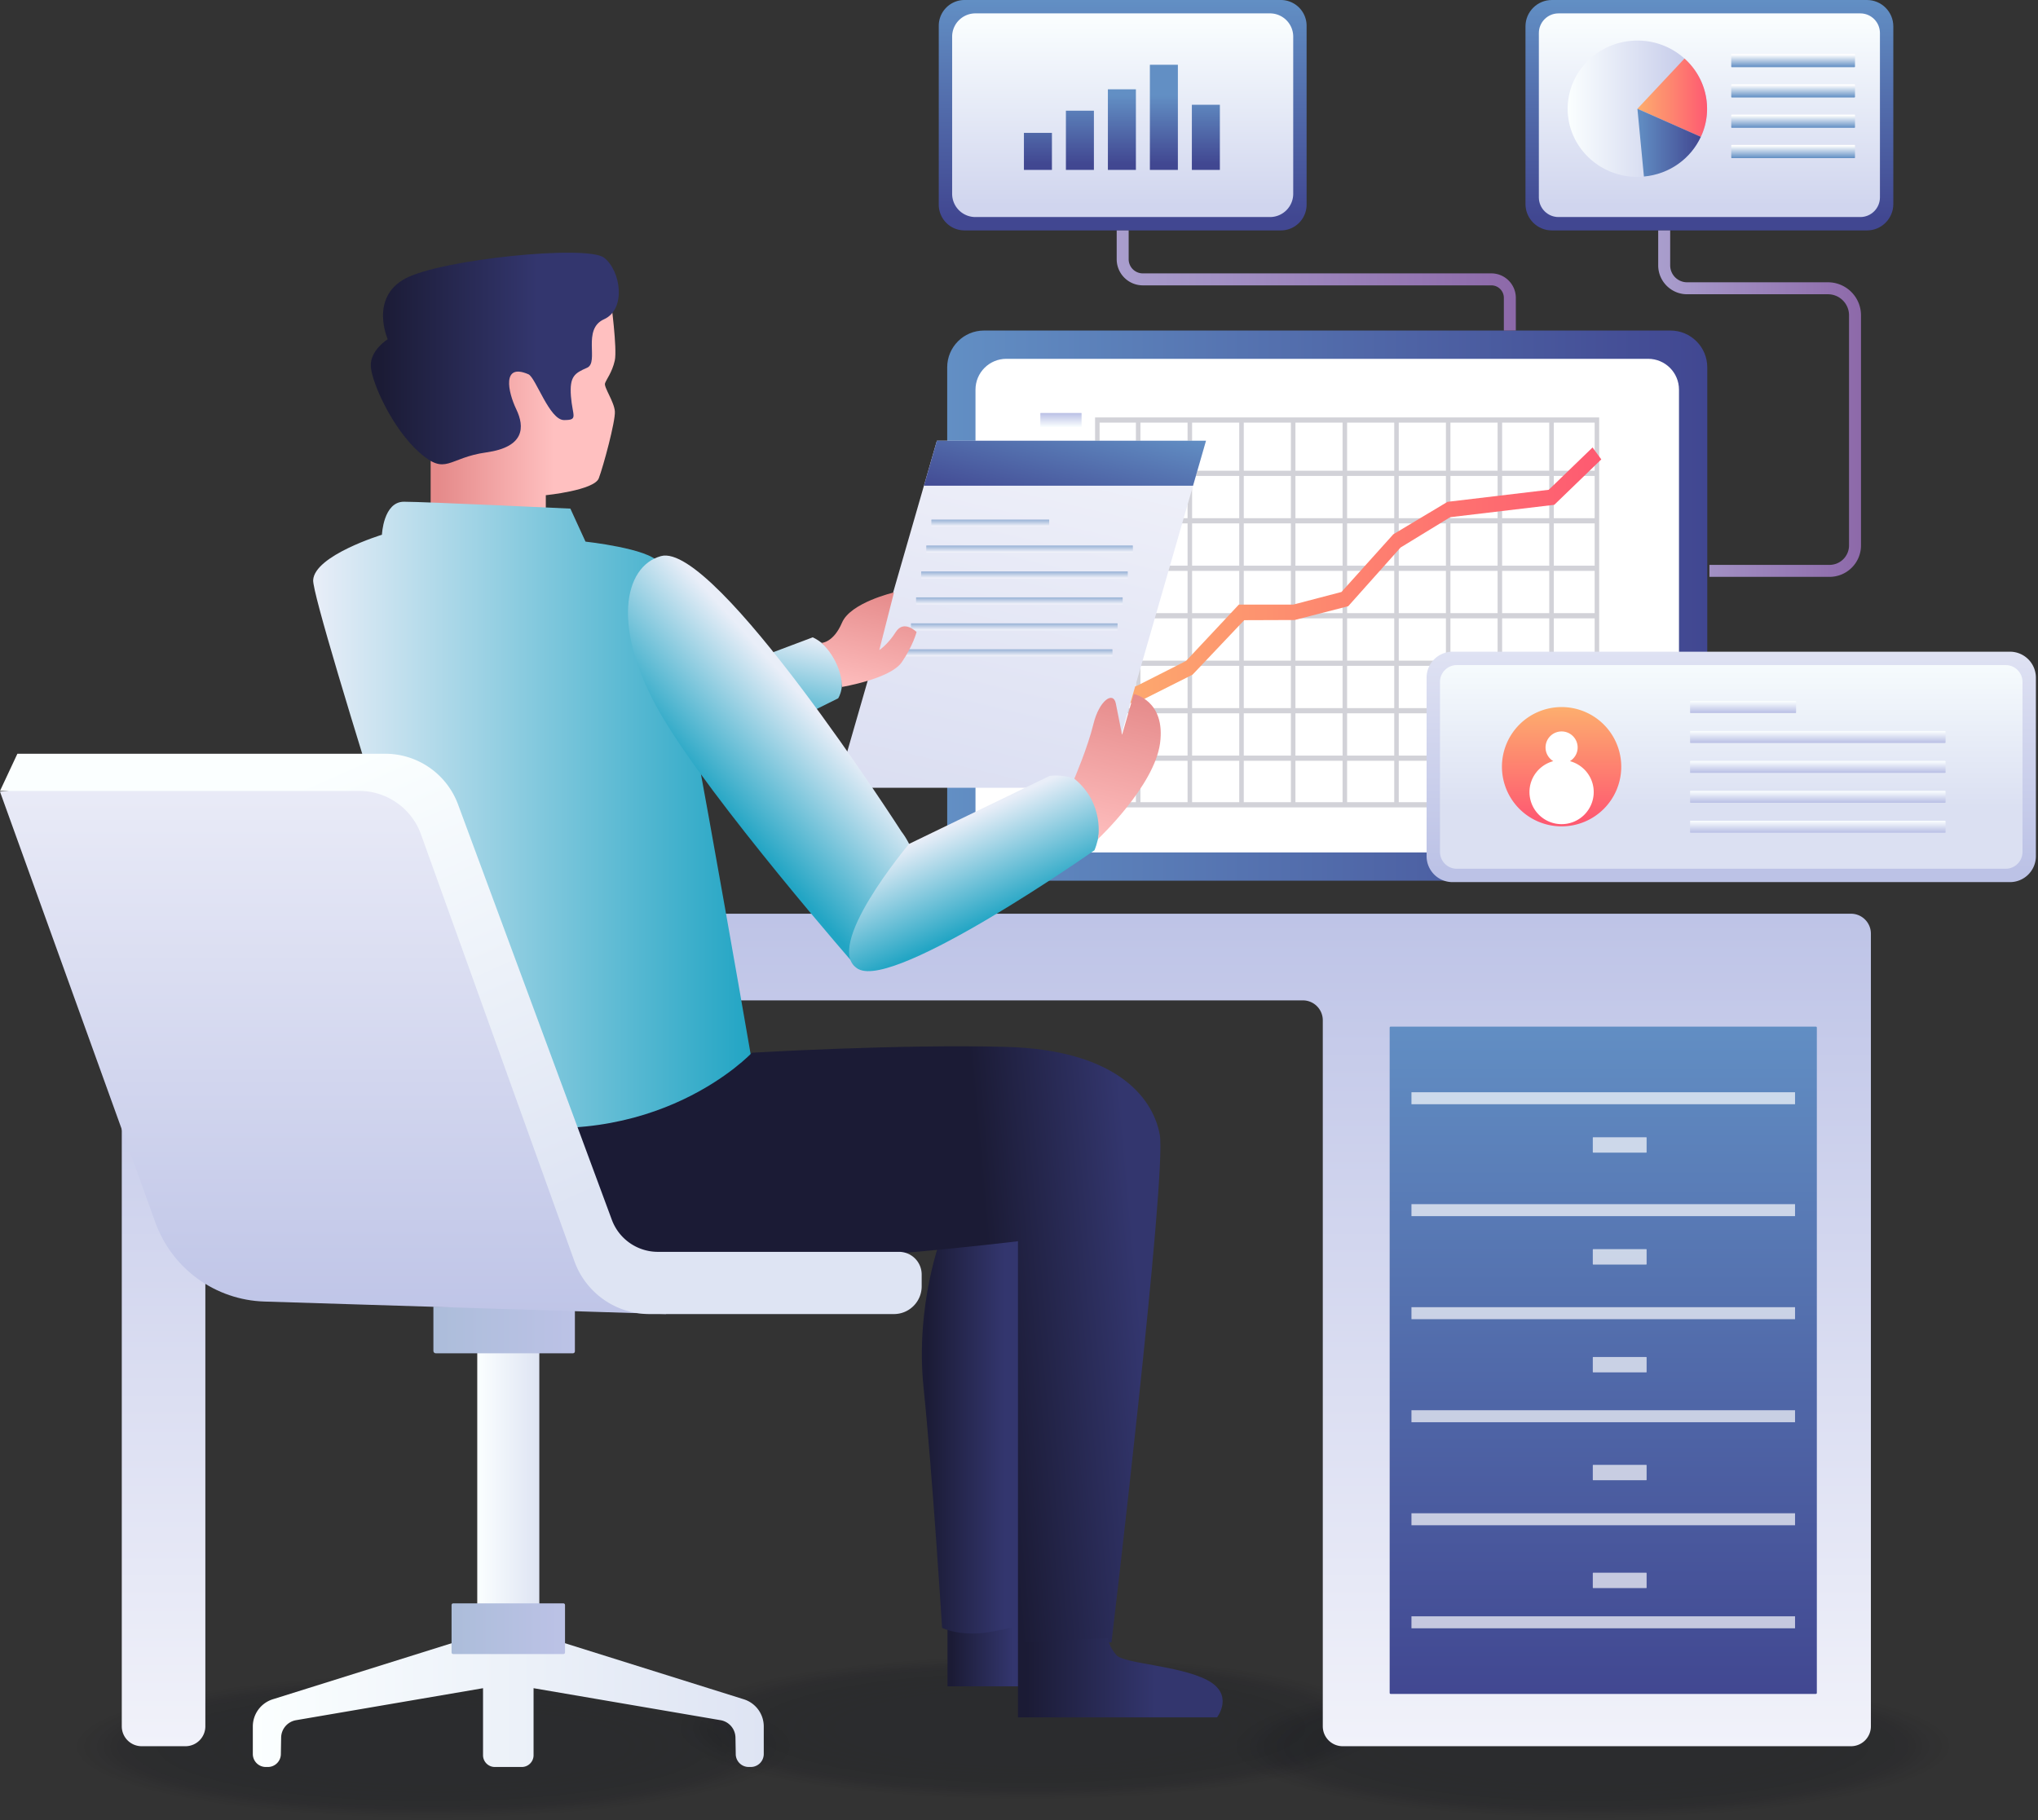
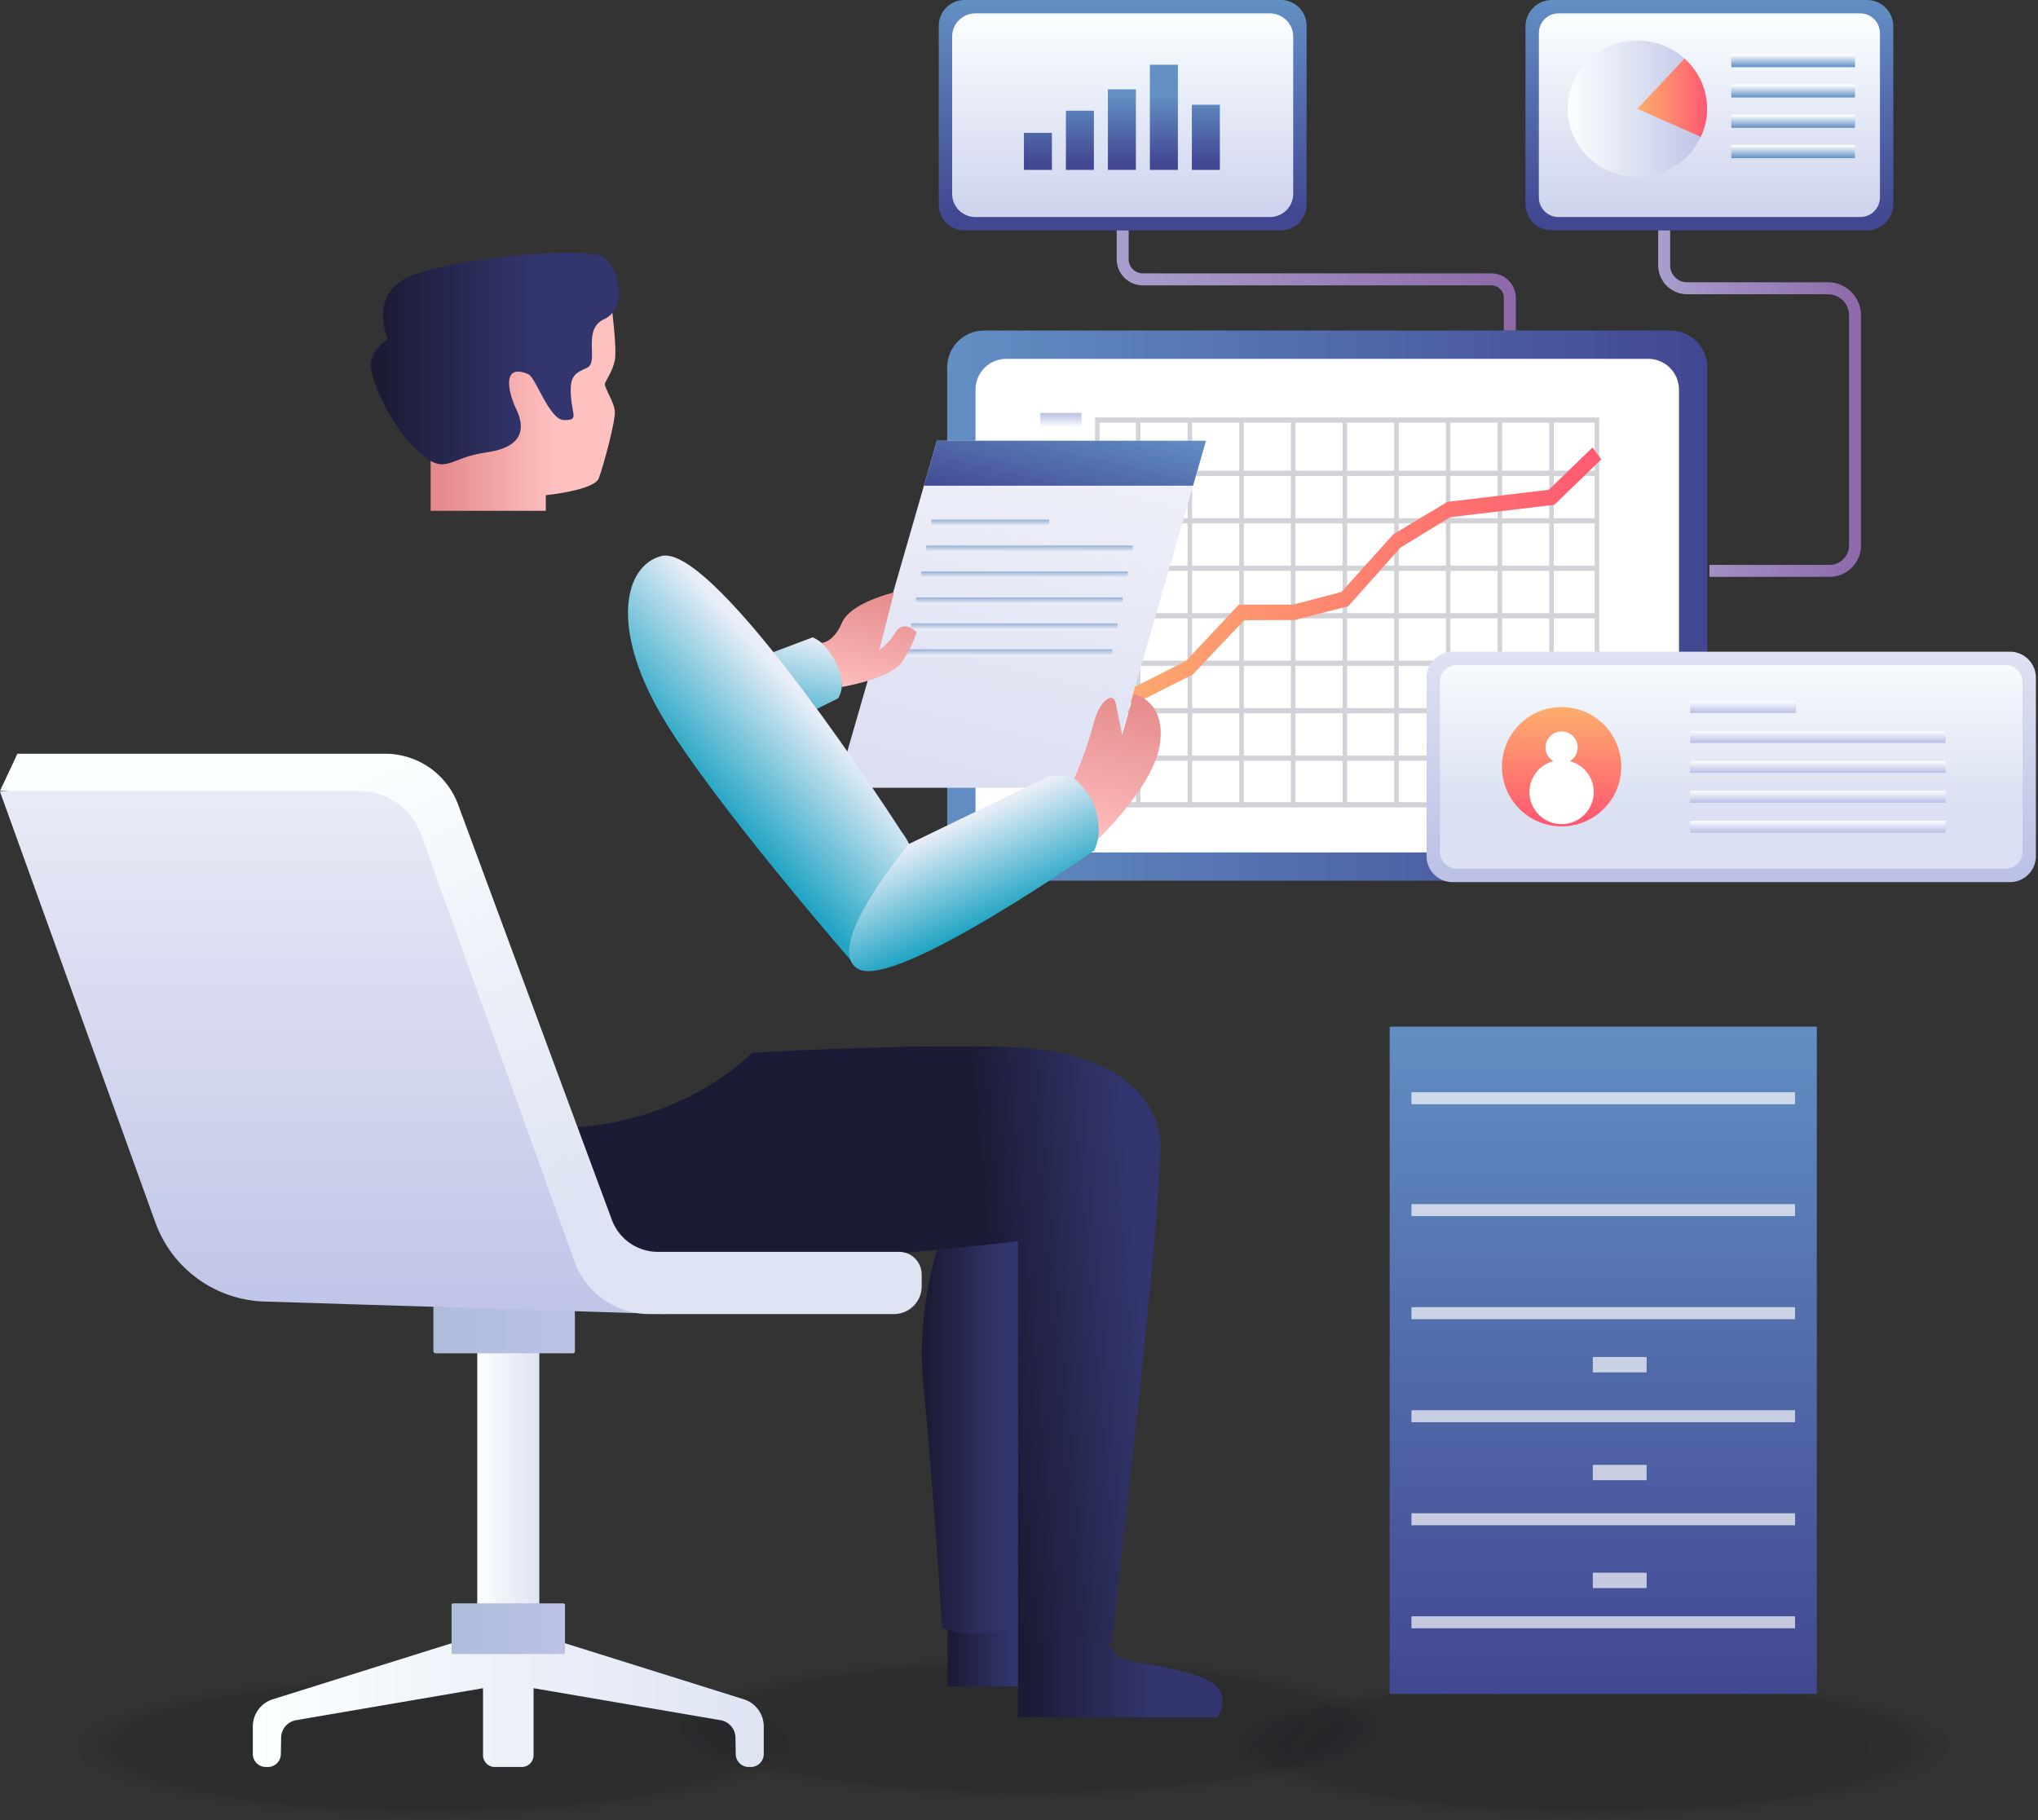
<svg xmlns="http://www.w3.org/2000/svg" width="347" height="310" fill="none">
  <rect width="100%" height="100%" fill="#333333" stroke="none" />
  <g opacity=".15" fill="#030611">
    <path opacity=".037" d="M175.3 306.544c34.133-.037 61.798-5.58 61.79-12.381s-27.684-12.283-61.817-12.245-61.797 5.581-61.789 12.381 27.684 12.283 61.816 12.245z" />
    <path opacity=".074" d="M175.3 306.317c33.503-.037 60.656-5.478 60.649-12.153s-27.173-12.056-60.675-12.019-60.657 5.478-60.649 12.153 27.172 12.056 60.675 12.019z" />
    <path opacity=".111" d="M175.3 306.09c32.873-.036 59.515-5.375 59.508-11.924s-26.662-11.83-59.534-11.793-59.515 5.374-59.508 11.924 26.661 11.829 59.534 11.793z" />
    <path opacity=".148" d="M175.3 305.862c32.242-.035 58.374-5.271 58.367-11.695s-26.15-11.603-58.393-11.567-58.374 5.271-58.367 11.695 26.15 11.603 58.393 11.567z" />
    <path opacity=".185" d="M175.3 305.635c31.612-.035 57.233-5.169 57.226-11.467s-25.639-11.375-57.252-11.341-57.233 5.169-57.226 11.467 25.639 11.376 57.252 11.341z" />
    <path opacity=".222" d="M175.299 305.408c30.982-.034 56.093-5.066 56.086-11.238s-25.128-11.149-56.11-11.115-56.093 5.065-56.086 11.238 25.128 11.149 56.11 11.115z" />
    <path opacity=".259" d="M175.299 305.18c30.352-.033 54.952-4.962 54.945-11.009s-24.617-10.922-54.969-10.889-54.952 4.963-54.945 11.01 24.617 10.922 54.969 10.888z" />
    <path opacity=".296" d="M175.299 304.953c29.721-.032 53.81-4.859 53.804-10.781s-24.106-10.695-53.828-10.662-53.811 4.859-53.804 10.781 24.106 10.695 53.828 10.662z" />
    <path opacity=".333" d="M175.299 304.726c29.091-.032 52.669-4.757 52.663-10.553s-23.595-10.468-52.687-10.436-52.669 4.756-52.663 10.552 23.595 10.469 52.687 10.437z" />
    <path opacity=".37" d="M175.298 304.499c28.462-.032 51.529-4.654 51.523-10.324s-23.084-10.242-51.545-10.211-51.529 4.654-51.523 10.324 23.084 10.242 51.545 10.211z" />
    <path opacity=".407" d="M175.298 304.271c27.831-.03 50.388-4.55 50.382-10.095s-22.573-10.015-50.404-9.985-50.388 4.551-50.382 10.096 22.573 10.015 50.404 9.984z" />
    <path opacity=".444" d="M175.298 304.044c27.201-.03 49.247-4.448 49.241-9.867s-22.062-9.788-49.263-9.758-49.247 4.447-49.241 9.866 22.062 9.789 49.263 9.759z" />
    <path opacity=".482" d="M175.298 303.816c26.57-.029 48.106-4.344 48.1-9.638s-21.551-9.561-48.122-9.532-48.106 4.344-48.1 9.638 21.551 9.562 48.122 9.532z" />
    <path opacity=".519" d="M175.297 303.589c25.941-.028 46.965-4.241 46.96-9.409s-21.04-9.335-46.98-9.307-46.965 4.242-46.96 9.41 21.04 9.335 46.98 9.306z" />
    <path opacity=".556" d="M175.297 303.362c25.311-.028 45.824-4.139 45.819-9.181s-20.529-9.108-45.839-9.081-45.824 4.139-45.819 9.181 20.529 9.108 45.839 9.081z" />
    <path opacity=".593" d="M175.297 303.135c24.68-.028 44.683-4.036 44.678-8.953s-20.017-8.881-44.698-8.854-44.683 4.035-44.677 8.952 20.017 8.882 44.697 8.855z" />
    <path opacity=".63" d="M175.297 302.907c24.05-.026 43.542-3.932 43.537-8.724s-19.506-8.654-43.556-8.628-43.543 3.932-43.537 8.724 19.506 8.655 43.556 8.628z" />
    <path opacity=".667" d="M175.296 302.68c23.42-.026 42.402-3.829 42.396-8.495s-18.994-8.428-42.414-8.402-42.402 3.829-42.396 8.495 18.994 8.428 42.414 8.402z" />
    <path opacity=".704" d="M175.296 302.453c22.79-.025 41.261-3.727 41.256-8.267s-18.484-8.201-41.274-8.176-41.26 3.726-41.255 8.267 18.483 8.201 41.273 8.176z" />
    <path opacity=".741" d="M175.296 302.225c22.159-.024 40.119-3.623 40.114-8.038s-17.972-7.974-40.132-7.95-40.119 3.623-40.114 8.038 17.972 7.975 40.132 7.95z" />
    <path opacity=".778" d="M175.296 301.998c21.529-.024 38.978-3.52 38.973-7.809s-17.461-7.748-38.99-7.724-38.979 3.52-38.974 7.809 17.461 7.748 38.991 7.724z" />
    <path opacity=".815" d="M175.295 301.77c20.9-.023 37.838-3.417 37.833-7.58s-16.95-7.521-37.849-7.498-37.838 3.417-37.833 7.581 16.95 7.52 37.849 7.497z" />
    <path opacity=".852" d="M175.295 301.543c20.269-.022 36.697-3.314 36.692-7.352s-16.439-7.294-36.708-7.272-36.696 3.314-36.692 7.352 16.439 7.294 36.708 7.272z" />
    <path opacity=".889" d="M175.295 301.316c19.639-.022 35.556-3.211 35.551-7.124s-15.928-7.067-35.567-7.045-35.555 3.211-35.551 7.123 15.928 7.067 35.567 7.046z" />
    <path opacity=".926" d="M175.295 301.089c19.008-.021 34.414-3.108 34.41-6.895s-15.417-6.841-34.425-6.82-34.415 3.108-34.411 6.895 15.417 6.841 34.426 6.82z" />
    <path opacity=".963" d="M175.295 300.861c18.378-.02 33.273-3.005 33.269-6.666s-14.906-6.614-33.284-6.593-33.274 3.005-33.27 6.666 14.906 6.614 33.285 6.593z" />
    <path d="M175.294 300.634c17.749-.02 32.133-2.902 32.129-6.438s-14.394-6.387-32.143-6.367-32.133 2.902-32.129 6.438 14.395 6.386 32.143 6.367z" />
  </g>
  <g opacity=".15" fill="#030611">
    <path opacity=".037" d="M73.794 309.696c34.133-.038 61.797-5.581 61.79-12.382s-27.684-12.282-61.817-12.245-61.797 5.581-61.79 12.381 27.684 12.283 61.817 12.246z" />
    <path opacity=".074" d="M73.794 309.469c33.502-.037 60.656-5.478 60.648-12.153s-27.172-12.056-60.675-12.019-60.656 5.477-60.649 12.152 27.173 12.056 60.675 12.02z" />
    <path opacity=".111" d="M73.793 309.241c32.873-.036 59.516-5.375 59.508-11.924s-26.661-11.83-59.534-11.793-59.515 5.374-59.508 11.924 26.662 11.829 59.534 11.793z" />
    <path opacity=".148" d="M73.793 309.014c32.243-.036 58.374-5.272 58.367-11.696s-26.15-11.602-58.392-11.567-58.374 5.272-58.367 11.696 26.15 11.602 58.393 11.567z" />
    <path opacity=".185" d="M73.793 308.786c31.612-.035 57.233-5.169 57.226-11.467s-25.639-11.375-57.251-11.341-57.233 5.169-57.226 11.467 25.639 11.376 57.252 11.341z" />
    <path opacity=".222" d="M73.793 308.559c30.982-.034 56.092-5.065 56.085-11.238s-25.128-11.149-56.11-11.115-56.092 5.066-56.086 11.238 25.128 11.149 56.11 11.115z" />
    <path opacity=".259" d="M73.792 308.332c30.352-.034 54.952-4.963 54.945-11.01S104.12 286.4 73.768 286.433s-54.952 4.963-54.945 11.01 24.617 10.922 54.969 10.889z" />
    <path opacity=".296" d="M73.792 308.104c29.722-.032 53.811-4.859 53.804-10.781s-24.106-10.695-53.827-10.662-53.811 4.859-53.804 10.781 24.106 10.695 53.828 10.662z" />
    <path opacity=".333" d="M73.792 307.877c29.092-.032 52.67-4.756 52.663-10.552s-23.595-10.469-52.686-10.437-52.67 4.756-52.663 10.552 23.595 10.469 52.687 10.437z" />
    <path opacity=".37" d="M73.792 307.65c28.461-.031 51.529-4.654 51.522-10.324s-23.083-10.242-51.545-10.211-51.529 4.654-51.523 10.324 23.084 10.242 51.545 10.211z" />
    <path opacity=".407" d="M73.792 307.422c27.831-.03 50.387-4.55 50.381-10.095s-22.572-10.015-50.404-9.984-50.388 4.55-50.382 10.095 22.573 10.015 50.404 9.984z" />
    <path opacity=".444" d="M73.791 307.195c27.201-.03 49.247-4.447 49.241-9.867s-22.061-9.788-49.262-9.758-49.247 4.447-49.241 9.867 22.062 9.788 49.263 9.758z" />
    <path opacity=".482" d="M73.791 306.968c26.571-.029 48.106-4.345 48.1-9.638s-21.55-9.562-48.121-9.533-48.106 4.345-48.1 9.638 21.55 9.562 48.121 9.533z" />
    <path opacity=".519" d="M73.791 306.741c25.941-.029 46.965-4.242 46.959-9.41s-21.039-9.335-46.98-9.306-46.965 4.241-46.959 9.409 21.039 9.335 46.98 9.307z" />
    <use href="#AF" opacity=".556" />
    <path opacity=".593" d="M73.79 306.286c24.68-.027 44.684-4.035 44.678-8.952s-20.017-8.882-44.697-8.855-44.683 4.036-44.678 8.953 20.017 8.881 44.697 8.854z" />
    <path opacity=".63" d="M73.79 306.058c24.05-.026 43.542-3.932 43.537-8.723s-19.506-8.655-43.556-8.628-43.542 3.932-43.537 8.723 19.506 8.655 43.556 8.628z" />
    <use href="#AG" opacity=".667" />
    <path opacity=".704" d="M73.79 305.604c22.79-.025 41.26-3.726 41.255-8.267s-18.484-8.201-41.273-8.176-41.26 3.727-41.255 8.267S51 305.629 73.79 305.604z" />
    <path opacity=".741" d="M73.79 305.377c22.16-.025 40.119-3.624 40.114-8.039s-17.972-7.974-40.132-7.949-40.119 3.623-40.115 8.038 17.973 7.974 40.132 7.95z" />
    <path opacity=".778" d="M73.789 305.149c21.529-.024 38.979-3.52 38.974-7.809s-17.461-7.748-38.991-7.724-38.978 3.52-38.974 7.809 17.462 7.748 38.991 7.724z" />
    <path opacity=".815" d="M73.789 304.922c20.899-.023 37.838-3.417 37.833-7.581s-16.95-7.521-37.85-7.498-37.837 3.417-37.833 7.581 16.95 7.521 37.85 7.498z" />
    <path opacity=".852" d="M73.789 304.694c20.269-.022 36.697-3.314 36.692-7.352s-16.439-7.294-36.708-7.272-36.697 3.315-36.692 7.353 16.439 7.294 36.708 7.271z" />
    <path opacity=".889" d="M73.789 304.467c19.639-.022 35.555-3.211 35.552-7.124s-15.928-7.067-35.567-7.045-35.556 3.211-35.551 7.124 15.928 7.067 35.567 7.045z" />
    <path opacity=".926" d="M73.788 304.24c19.009-.021 34.415-3.108 34.411-6.895s-15.417-6.84-34.426-6.82-34.415 3.108-34.411 6.896 15.417 6.84 34.426 6.819z" />
    <path opacity=".963" d="M73.788 304.012c18.378-.02 33.274-3.004 33.27-6.666s-14.906-6.613-33.284-6.593-33.274 3.005-33.27 6.666 14.906 6.614 33.284 6.593z" />
    <use href="#AH" />
  </g>
  <g opacity=".15" fill="#030611">
    <path opacity=".037" d="M271.198 309.704c34.133-.038 61.797-5.581 61.79-12.382s-27.684-12.283-61.817-12.245-61.797 5.581-61.79 12.381 27.684 12.283 61.817 12.246z" />
    <path opacity=".074" d="M271.198 309.476c33.503-.037 60.656-5.477 60.649-12.152s-27.173-12.056-60.676-12.02-60.656 5.478-60.649 12.153 27.173 12.056 60.676 12.019z" />
    <path opacity=".111" d="M271.198 309.249c32.872-.036 59.515-5.375 59.508-11.924s-26.662-11.829-59.534-11.793-59.516 5.374-59.508 11.924 26.661 11.829 59.534 11.793z" />
    <path opacity=".148" d="M271.197 309.022c32.243-.036 58.375-5.272 58.368-11.696s-26.151-11.603-58.393-11.567-58.374 5.272-58.367 11.695 26.15 11.603 58.392 11.568z" />
    <path opacity=".185" d="M271.197 308.794c31.612-.035 57.234-5.168 57.227-11.467s-25.64-11.376-57.252-11.341-57.233 5.169-57.226 11.467 25.639 11.376 57.251 11.341z" />
    <path opacity=".222" d="M271.197 308.567c30.982-.034 56.092-5.066 56.086-11.238s-25.129-11.149-56.111-11.115-56.092 5.066-56.085 11.238 25.128 11.149 56.11 11.115z" />
    <path opacity=".259" d="M271.197 308.339c30.352-.033 54.951-4.962 54.945-11.009s-24.617-10.922-54.969-10.889-54.952 4.963-54.945 11.01 24.617 10.922 54.969 10.888z" />
    <path opacity=".296" d="M271.196 308.112c29.722-.033 53.811-4.859 53.805-10.781s-24.106-10.695-53.828-10.663-53.811 4.86-53.804 10.782 24.106 10.695 53.827 10.662z" />
    <path opacity=".333" d="M271.196 307.885c29.092-.032 52.67-4.757 52.664-10.553s-23.595-10.468-52.687-10.436-52.67 4.756-52.663 10.552 23.595 10.469 52.686 10.437z" />
    <path opacity=".37" d="M271.196 307.658c28.461-.032 51.529-4.654 51.523-10.324s-23.084-10.242-51.546-10.211-51.528 4.654-51.522 10.324 23.084 10.242 51.545 10.211z" />
    <path opacity=".407" d="M271.196 307.43c27.831-.03 50.388-4.55 50.381-10.095s-22.572-10.015-50.403-9.984-50.388 4.55-50.382 10.095 22.573 10.015 50.404 9.984z" />
    <path opacity=".444" d="M271.195 307.203c27.201-.03 49.247-4.447 49.241-9.867s-22.061-9.788-49.262-9.758-49.247 4.447-49.241 9.867 22.061 9.788 49.262 9.758z" />
    <path opacity=".482" d="M271.195 306.976c26.571-.03 48.106-4.345 48.1-9.639s-21.55-9.561-48.121-9.532-48.106 4.344-48.1 9.638 21.55 9.562 48.121 9.533z" />
    <path opacity=".519" d="M271.195 306.748c25.941-.028 46.965-4.241 46.959-9.409s-21.039-9.335-46.98-9.307-46.965 4.242-46.959 9.41 21.039 9.335 46.98 9.306z" />
    <use href="#AF" x="197.404" y="0.008" opacity=".556" />
    <path opacity=".593" d="M271.194 306.294c24.681-.027 44.684-4.036 44.678-8.953s-20.017-8.881-44.697-8.854-44.683 4.035-44.678 8.953 20.017 8.881 44.697 8.854z" />
    <path opacity=".63" d="M271.194 306.066c24.05-.026 43.543-3.932 43.537-8.724s-19.506-8.654-43.556-8.628-43.542 3.933-43.537 8.724 19.506 8.655 43.556 8.628z" />
    <use href="#AG" x="197.404" y="0.008" opacity=".667" />
    <path opacity=".704" d="M271.194 305.612c22.79-.026 41.26-3.727 41.255-8.267s-18.484-8.201-41.273-8.176-41.261 3.726-41.256 8.267 18.484 8.201 41.274 8.176z" />
    <path opacity=".741" d="M271.194 305.384c22.159-.024 40.119-3.623 40.114-8.038s-17.972-7.974-40.132-7.95-40.119 3.623-40.115 8.038 17.973 7.975 40.133 7.95z" />
    <path opacity=".778" d="M271.193 305.157c21.53-.023 38.979-3.52 38.974-7.809s-17.461-7.748-38.991-7.724-38.978 3.52-38.974 7.809 17.462 7.748 38.991 7.724z" />
-     <path opacity=".815" d="M271.193 304.93c20.899-.023 37.838-3.417 37.833-7.581s-16.95-7.521-37.849-7.498-37.838 3.417-37.833 7.581 16.95 7.521 37.849 7.498z" />
    <path opacity=".852" d="M271.193 304.702c20.269-.022 36.696-3.314 36.692-7.352s-16.439-7.294-36.708-7.271-36.697 3.314-36.692 7.352 16.439 7.294 36.708 7.271z" />
    <path opacity=".889" d="M271.193 304.475c19.638-.022 35.555-3.211 35.551-7.124s-15.928-7.067-35.567-7.045-35.556 3.211-35.551 7.123 15.928 7.068 35.567 7.046z" />
    <path opacity=".926" d="M271.193 304.247c19.008-.021 34.414-3.108 34.41-6.895s-15.417-6.84-34.426-6.819-34.414 3.108-34.41 6.895 15.417 6.84 34.426 6.819z" />
    <path opacity=".963" d="M271.192 304.02c18.379-.02 33.274-3.005 33.27-6.666s-14.906-6.614-33.284-6.594-33.274 3.005-33.27 6.667 14.906 6.613 33.284 6.593z" />
    <use href="#AH" x="197.404" y="0.008" />
  </g>
  <path d="M284.424 149.977H167.539c-3.46 0-6.264-2.805-6.264-6.264V62.554c0-3.46 2.804-6.264 6.264-6.264h116.885c3.46 0 6.265 2.805 6.265 6.264v81.159c0 3.459-2.805 6.264-6.265 6.264z" fill="url(#A)" />
  <path d="M166.092 139.909V66.357c0-2.901 2.351-5.252 5.252-5.252h109.277c2.901 0 5.252 2.352 5.252 5.252v73.553c0 2.9-2.351 5.252-5.252 5.252H171.344c-2.901 0-5.252-2.352-5.252-5.252z" fill="#fff" />
  <g fill="#d2d2d8">
    <path d="M272.286 137.497h-85.835V71.086h85.835v66.411zm-85.064-.885h84.293V71.971h-84.293v64.641z" />
    <use href="#AI" />
    <use href="#AI" y="8.085" />
    <use href="#AI" y="16.172" />
    <use href="#AI" y="24.256" />
    <use href="#AI" y="32.343" />
    <use href="#AI" y="40.428" />
    <use href="#AI" y="48.513" />
    <use href="#AJ" />
    <use href="#AK" />
    <use href="#AK" x="8.799" />
    <use href="#AK" x="17.595" />
    <use href="#AJ" x="35.189" />
    <use href="#AK" x="35.189" />
    <use href="#AK" x="43.988" />
    <use href="#AK" x="52.787" />
    <use href="#AK" x="61.583" />
  </g>
  <use href="#AL" fill="url(#B)" />
  <use href="#AL" y="9.075" fill="url(#C)" />
  <use href="#AL" y="18.15" fill="url(#C)" />
  <use href="#AL" y="27.224" fill="url(#B)" />
  <use href="#AL" y="36.299" fill="url(#B)" />
  <use href="#AL" y="45.374" fill="url(#C)" />
  <use href="#AL" y="54.449" fill="url(#C)" />
  <path d="M187.057 120.959l-.441-2.607 6.954-1.554 8.371-4.242 8.989-9.592h9.251l8.223-2.152 8.826-9.822 9.224-5.528 17.242-2.052 7.46-7.207 1.489 2.029-8.003 7.736-17.724 2.107-8.452 5.168-8.911 9.993-9.121 2.349-8.591.031-8.793 9.278-8.795 4.422-7.198 1.642z" fill="url(#D)" />
-   <path d="M20.734 158.994v134.992a3.39 3.39 0 0 0 3.39 3.39h7.45a3.39 3.39 0 0 0 3.39-3.39V173.751a3.39 3.39 0 0 1 3.39-3.39h183.48a3.39 3.39 0 0 1 3.39 3.39v120.235a3.39 3.39 0 0 0 3.39 3.39h86.544a3.39 3.39 0 0 0 3.389-3.39V158.994a3.39 3.39 0 0 0-3.389-3.39H24.124a3.39 3.39 0 0 0-3.39 3.39z" fill="url(#E)" />
  <path d="M309.179 288.468h-72.403c-.091 0-.165-.074-.165-.165V174.997c0-.091.074-.165.165-.165h72.403c.091 0 .165.074.165.165v113.306c0 .092-.074.165-.165.165z" fill="url(#F)" />
  <g opacity=".69" fill="#fff">
    <use href="#AM" />
    <use href="#AN" />
    <use href="#AM" y="35.095" />
    <use href="#AM" y="52.642" />
    <use href="#AN" y="52.642" />
    <use href="#AO" />
    <use href="#AM" y="-19.057" />
    <use href="#AO" y="-19.057" />
    <use href="#AP" />
    <path d="M280.294 252.082h-9.03c-.037 0-.066-.03-.066-.066v-2.487c0-.037.03-.067.066-.067h9.03c.037 0 .067.03.067.067v2.487c0 .036-.03.066-.067.066z" />
    <use href="#AP" y="36.734" />
  </g>
  <path d="M131.693 111.053l6.682-2.515s2.852 1.141 4.335 4.678 0 5.705 0 5.705l-10.784 5.362-.233-13.23z" fill="url(#G)" />
  <path d="M205.341 75.051l-2.208 7.66-14.83 51.448h-45.821l14.83-51.448 2.208-7.66h45.821z" fill="url(#H)" />
  <path d="M205.341 75.051l-2.208 7.66h-45.821l2.208-7.66h45.821z" fill="url(#I)" />
  <path d="M178.582 89.678h-19.946c-.032 0-.058-.026-.058-.058v-1.083c0-.032.026-.058.058-.058h19.946c.032 0 .059.026.059.058v1.083c0 .032-.027.058-.059.058z" fill="url(#J)" />
  <path d="M192.832 94.096h-35.065c-.031 0-.058-.026-.058-.058v-1.083c0-.032.027-.058.058-.058h35.065c.032 0 .058.026.058.058v1.083c0 .032-.026.058-.058.058z" fill="url(#K)" />
  <path d="M191.964 98.514h-35.065c-.032 0-.058-.026-.058-.058v-1.083c0-.032.026-.058.058-.058h35.065c.032 0 .058.026.058.058v1.083c0 .032-.026.058-.058.058z" fill="url(#L)" />
  <path d="M191.095 102.932h-35.064c-.032 0-.058-.027-.058-.059v-1.083c0-.032.026-.058.058-.058h35.064c.032 0 .058.026.058.058v1.083c0 .032-.026.059-.058.059z" fill="url(#M)" />
  <path d="M190.227 107.349h-35.064c-.032 0-.058-.026-.058-.058v-1.083c0-.032.026-.058.058-.058h35.064c.032 0 .058.026.058.058v1.083c0 .032-.026.058-.058.058z" fill="url(#N)" />
  <path d="M189.359 111.767h-35.065c-.032 0-.058-.026-.058-.058v-1.084c0-.031.026-.058.058-.058h35.065c.032 0 .058.027.058.058v1.084c0 .032-.026.058-.058.058z" fill="url(#O)" />
  <path d="M73.326 78.239v8.751h19.607v-2.658s8.244-.828 9.02-2.878 2.849-9.722 2.738-11.383-1.899-4.128-1.677-4.793 1.219-1.883 1.662-3.877-.665-10.191-.665-10.191l-22.044 1.108-8.641 25.921z" fill="url(#P)" />
  <path d="M161.33 277.576v9.597h16.621l-2.588-11.337-14.033 1.74z" fill="url(#Q)" />
  <path d="M160.407 210.289s-4.645 11.728-3.153 26.085 3.153 40.835 3.153 40.835 3.201 1.718 8.795.6 7.444-1.706 7.444-1.706l1.305-72.919-17.544 7.105z" fill="url(#R)" />
-   <path d="M65.03 91.064s.234-5.621 3.747-5.621 28.337 1.171 28.337 1.171l2.576 5.621s10.773 1.171 12.412 3.513 15.925 85.011 15.925 85.011-7.494 11.944-25.293 12.412-21.545-3.044-21.545-3.044-28.103-87.119-27.868-91.334 11.709-7.728 11.709-7.728z" fill="url(#S)" />
  <path d="M112.536 94.703c-6.354 1.765-8.536 12.292 0 26.974s33.631 43.362 33.631 43.362 10.585-3.756 10.755-11.438-3.414-11.95-3.414-11.95-31.753-49.508-40.972-46.948z" fill="url(#T)" />
  <path d="M154.789 143.711l23.953-11.588s5.461-.78 7.606 3.51 0 9.166 0 9.166-33.752 23.707-40.181 20.239 8.622-21.327 8.622-21.327z" fill="url(#U)" />
  <path d="M82.53 190.893s-3.337 14.264 8.143 20.485 20.19.996 33.13 2.738 49.522-2.738 49.522-2.738v68.309h15.927s9.456-79.753 8.212-86.474-7.963-14.435-26.129-14.932-43.308.995-43.308.995-16.343 17.51-45.497 11.617z" fill="url(#V)" />
  <path d="M173.325 279.687v12.777h33.893s3.048-3.926-1.741-6.388-14.075-2.753-15.38-4.205-1.451-2.902-1.451-2.902l-15.321.718z" fill="url(#W)" />
  <path d="M89.97 63.737c-4.536-1.968-3.506 2.952-2.064 5.967s1.442 6.422-5.111 7.339-6.815 4.063-11.402 0-8.126-11.926-8.257-14.679 2.883-4.587 2.883-4.587-3.145-7.077 3.014-10.354 30.93-5.767 33.814-3.539 3.8 8.781 0 10.485-.787 7.339-2.884 8.257-3.014 1.442-2.752 4.849 1.311 4.063-1.18 4.063-4.816-7.261-6.061-7.801z" fill="url(#X)" />
  <path d="M182.919 132.609s2.27-5.268 3.252-9.304 3.382-5.673 3.818-3.491l1.06 5.321c-.079.273 2-6.941 2-6.941s5.449 1.074 4.467 8.383-10.569 16.305-10.569 16.305 1.23-5.986-4.028-10.273z" fill="url(#Y)" />
  <path d="M143.369 116.981s8.24-1.369 10.18-4.221 2.51-5.134 2.51-5.134-2.168-2.168-3.537 0-2.808 3.08-2.808 3.08l2.502-9.819s-7.389 1.719-8.847 5.141-3.471 3.453-3.471 3.453 3.332 2.936 3.471 7.5z" fill="url(#Z)" />
  <path d="M126.641 289.382l-30.814-9.66c-.34-2.164-5.133-1.888-9.283-1.227-4.15-.661-8.944-.937-9.283 1.227l-30.814 9.66a4.85 4.85 0 0 0-3.4 4.629v4.689c0 1.221.99 2.212 2.212 2.212h.349c1.207 0 2.191-.968 2.212-2.175l.048-2.834c.025-1.469 1.092-2.713 2.54-2.96l31.835-5.448v11.411c0 1.108.898 2.006 2.006 2.006h2.296 2.296c1.108 0 2.006-.898 2.006-2.006v-11.411l31.835 5.448c1.449.247 2.516 1.491 2.54 2.96l.048 2.838a2.21 2.21 0 0 0 2.207 2.171h.358a2.21 2.21 0 0 0 2.207-2.208v-4.693a4.85 4.85 0 0 0-3.4-4.629z" fill="url(#a)" />
  <path d="M91.827 229.508H81.261v46.328h10.566v-46.328z" fill="url(#b)" />
  <path d="M97.56 230.462H74.191c-.219 0-.398-.178-.398-.398v-7.545h24.091v7.619c0 .179-.145.324-.324.324z" fill="url(#c)" />
  <path d="M95.932 281.679H77.156c-.149 0-.271-.122-.271-.271v-8.09c0-.149.122-.271.271-.271h18.776c.149 0 .271.122.271.271v8.09c0 .149-.122.271-.27.271z" fill="url(#d)" />
  <path d="M0 134.822l26.45 73.353c2.844 7.888 10.225 13.233 18.606 13.475l68.36 2.13s-14.201-8.787-16.279-21.88-19.397-67.821-33.598-70.592S0 134.822 0 134.822z" fill="url(#e)" />
  <path d="M0 134.689h61.148c4.723 0 8.938 2.964 10.535 7.409l26.117 72.68c1.941 5.4 7.062 9.002 12.8 9.002h41.604c2.609 0 4.724-2.115 4.724-4.724v-2.013a3.86 3.86 0 0 0-3.858-3.858h-41.051c-3.501 0-6.631-2.179-7.846-5.462L77.99 136.995a13.23 13.23 0 0 0-12.404-8.635H2.962L0 134.689z" fill="url(#f)" />
  <path d="M159.838 34.853V4.387A4.39 4.39 0 0 1 164.226 0h53.855a4.39 4.39 0 0 1 4.388 4.387v30.466a4.39 4.39 0 0 1-4.388 4.387h-53.855a4.39 4.39 0 0 1-4.388-4.387z" fill="url(#g)" />
  <path d="M216.231 36.962h-50.156a3.96 3.96 0 0 1-3.959-3.959V6.238a3.96 3.96 0 0 1 3.959-3.959h50.156a3.96 3.96 0 0 1 3.959 3.959v26.765a3.96 3.96 0 0 1-3.959 3.959z" fill="url(#h)" />
  <path d="M179.106 22.629h-4.768v6.306h4.768v-6.306z" fill="url(#i)" />
  <path d="M186.254 18.852h-4.767v10.082h4.767V18.852z" fill="url(#j)" />
  <path d="M193.403 15.21h-4.768v13.724h4.768V15.21z" fill="url(#k)" />
  <path d="M200.552 11.029h-4.768v17.905h4.768V11.029z" fill="url(#l)" />
  <path d="M207.7 17.841h-4.768v11.094h4.768V17.841z" fill="url(#m)" />
  <path d="M259.736 34.747V4.494c0-2.482 2.012-4.494 4.494-4.494h53.643c2.482 0 4.493 2.012 4.493 4.494v30.253c0 2.482-2.011 4.494-4.493 4.494H264.23c-2.482 0-4.494-2.012-4.494-4.494z" fill="url(#n)" />
  <path d="M316.742 36.962H265.36c-1.848 0-3.346-1.498-3.346-3.346V5.625c0-1.848 1.498-3.346 3.346-3.346h51.382c1.848 0 3.346 1.498 3.346 3.346v27.991c0 1.848-1.498 3.346-3.346 3.346z" fill="url(#o)" />
  <path d="M290.653 18.527a11.07 11.07 0 0 1-1.065 4.778c-1.712 3.716-5.365 6.37-9.685 6.758a10.04 10.04 0 0 1-1.107.061c-6.554 0-11.877-5.186-11.877-11.597S272.242 6.91 278.796 6.91c3.09 0 5.908 1.164 8.016 3.063 2.359 2.123 3.841 5.165 3.841 8.554z" fill="url(#p)" />
  <path d="M290.653 18.527a11.07 11.07 0 0 1-1.065 4.778l-10.792-4.778 8.016-8.555c2.359 2.123 3.841 5.165 3.841 8.555z" fill="url(#q)" />
-   <path d="M289.588 23.304c-1.712 3.716-5.365 6.37-9.685 6.758l-1.107-11.535 10.792 4.777z" fill="url(#r)" />
  <path d="M315.735 11.437h-20.856c-.06 0-.109-.049-.109-.109V9.293a.11.11 0 0 1 .109-.109h20.856c.06 0 .109.049.109.109v2.035c0 .06-.049.109-.109.109z" fill="url(#s)" />
  <path d="M315.735 16.601h-20.856c-.06 0-.109-.049-.109-.109v-2.035c0-.06.049-.109.109-.109h20.856c.06 0 .109.049.109.109v2.035c0 .06-.049.109-.109.109z" fill="url(#t)" />
  <use href="#AQ" fill="url(#u)" />
  <use href="#AQ" y="5.164" fill="url(#u)" />
  <path d="M242.899 145.805V115.4a4.42 4.42 0 0 1 4.418-4.418h94.906a4.42 4.42 0 0 1 4.418 4.418v30.405a4.42 4.42 0 0 1-4.418 4.418h-94.906a4.42 4.42 0 0 1-4.418-4.418z" fill="url(#v)" />
  <path d="M341.496 147.945h-93.452c-1.583 0-2.866-1.283-2.866-2.866v-28.952c0-1.583 1.283-2.866 2.866-2.866h93.452c1.583 0 2.866 1.283 2.866 2.866v28.952c0 1.582-1.283 2.866-2.866 2.866z" fill="url(#w)" />
  <path d="M305.712 121.432h-17.851c-.055 0-.099-.045-.099-.099v-1.844c0-.054.044-.098.099-.098h17.851c.054 0 .099.044.099.098v1.844a.1.1 0 0 1-.099.099z" fill="url(#x)" />
  <path d="M331.164 126.528h-43.303a.1.1 0 0 1-.099-.099v-1.844a.1.1 0 0 1 .099-.099h43.303c.054 0 .098.045.098.099v1.844c0 .054-.044.099-.098.099z" fill="url(#y)" />
  <path d="M331.164 131.623h-43.303c-.054 0-.099-.044-.099-.098v-1.844a.1.1 0 0 1 .099-.099h43.303c.054 0 .098.045.098.099v1.844c0 .054-.044.098-.098.098z" fill="url(#z)" />
  <path d="M331.164 136.719h-43.303c-.054 0-.099-.044-.099-.099v-1.843c0-.055.045-.099.099-.099h43.303c.054 0 .098.044.098.099v1.843c0 .055-.044.099-.098.099z" fill="url(#AA)" />
  <path d="M331.164 141.815h-43.303c-.054 0-.099-.044-.099-.099v-1.843a.1.1 0 0 1 .099-.099h43.303c.054 0 .098.045.098.099v1.843c0 .055-.044.099-.098.099z" fill="url(#AB)" />
  <path d="M265.885 140.727a10.16 10.16 0 0 0 10.158-10.158 10.16 10.16 0 0 0-10.158-10.158 10.16 10.16 0 0 0-10.157 10.158 10.16 10.16 0 0 0 10.157 10.158z" fill="url(#AC)" />
  <path d="M267.301 129.621c.787-.48 1.317-1.338 1.317-2.327 0-1.509-1.224-2.732-2.733-2.732a2.73 2.73 0 0 0-2.732 2.732c0 .989.53 1.847 1.316 2.327-2.329.627-4.053 2.733-4.053 5.261a5.47 5.47 0 0 0 5.469 5.469 5.47 5.47 0 0 0 5.469-5.469c.001-2.528-1.723-4.634-4.053-5.261z" fill="#fff" />
  <path d="M258.093 56.29h-2.039v-5.57a2.13 2.13 0 0 0-2.126-2.125h-59.35a4.45 4.45 0 0 1-4.444-4.444v-4.91h2.039v4.91a2.41 2.41 0 0 0 2.405 2.405h59.35a4.17 4.17 0 0 1 4.165 4.164v5.57z" fill="url(#AD)" />
  <path d="M311.51 98.237h-20.459v-2.039h20.459a3.32 3.32 0 0 0 3.315-3.315V53.692c0-1.975-1.607-3.581-3.582-3.581h-23.989c-2.712 0-4.919-2.206-4.919-4.919V39.24h2.039v5.952c0 1.588 1.292 2.88 2.88 2.88h23.989a5.63 5.63 0 0 1 5.621 5.62v39.191a5.36 5.36 0 0 1-5.354 5.354z" fill="url(#AE)" />
  <defs>
    <linearGradient id="A" x1="161.274" y1="103.133" x2="290.689" y2="103.133" href="#AR">
      <stop stop-color="#628fc4" />
      <stop offset="1" stop-color="#414791" />
    </linearGradient>
    <linearGradient id="B" x1="180.643" y1="72.746" x2="180.643" y2="70.419" href="#AR">
      <stop stop-color="#fbffff" />
      <stop offset="1" stop-color="#bcc2e6" />
    </linearGradient>
    <linearGradient id="C" x1="180.643" y1="72.745" x2="180.643" y2="70.418" href="#AR">
      <stop stop-color="#fbffff" />
      <stop offset="1" stop-color="#bcc2e6" />
    </linearGradient>
    <linearGradient id="D" x1="186.616" y1="98.581" x2="272.645" y2="98.581" href="#AR">
      <stop stop-color="#fdae6e" />
      <stop offset=".995" stop-color="#fe5a71" />
    </linearGradient>
    <linearGradient id="E" x1="169.641" y1="297.376" x2="169.641" y2="150.516" href="#AR">
      <stop stop-color="#f1f2fa" />
      <stop offset="1" stop-color="#bcc2e6" />
    </linearGradient>
    <linearGradient id="F" x1="272.977" y1="173.172" x2="272.977" y2="289.311" href="#AR">
      <stop stop-color="#628fc4" />
      <stop offset="1" stop-color="#414791" />
    </linearGradient>
    <linearGradient id="G" x1="138.842" y1="108.526" x2="134.683" y2="125.969" href="#AR">
      <stop stop-color="#e9eef8" />
      <stop offset=".995" stop-color="#22a5c4" />
    </linearGradient>
    <linearGradient id="H" x1="182.39" y1="69.047" x2="164.559" y2="143.832" href="#AR">
      <stop stop-color="#f1f2fa" />
      <stop offset="1" stop-color="#d9ddf1" />
    </linearGradient>
    <linearGradient id="I" x1="183.514" y1="69.709" x2="178.914" y2="88.999" href="#AR">
      <stop stop-color="#628fc4" />
      <stop offset="1" stop-color="#414791" />
    </linearGradient>
    <linearGradient id="J" x1="168.609" y1="89.626" x2="168.609" y2="88.524" href="#AR">
      <stop stop-color="#f1f2fa" />
      <stop offset="1" stop-color="#9bb4d7" />
    </linearGradient>
    <linearGradient id="K" x1="175.3" y1="94.044" x2="175.3" y2="92.942" href="#AR">
      <stop stop-color="#f1f2fa" />
      <stop offset="1" stop-color="#9bb4d7" />
    </linearGradient>
    <linearGradient id="L" x1="174.431" y1="98.462" x2="174.431" y2="97.36" href="#AR">
      <stop stop-color="#f1f2fa" />
      <stop offset="1" stop-color="#9bb4d7" />
    </linearGradient>
    <linearGradient id="M" x1="173.563" y1="102.88" x2="173.563" y2="101.777" href="#AR">
      <stop stop-color="#f1f2fa" />
      <stop offset="1" stop-color="#9bb4d7" />
    </linearGradient>
    <linearGradient id="N" x1="172.695" y1="107.297" x2="172.695" y2="106.195" href="#AR">
      <stop stop-color="#f1f2fa" />
      <stop offset="1" stop-color="#9bb4d7" />
    </linearGradient>
    <linearGradient id="O" x1="171.827" y1="111.715" x2="171.827" y2="110.613" href="#AR">
      <stop stop-color="#f1f2fa" />
      <stop offset="1" stop-color="#9bb4d7" />
    </linearGradient>
    <linearGradient id="P" x1="74.607" y1="69.1" x2="94.443" y2="69.1" href="#AR">
      <stop stop-color="#e58a8a" />
      <stop offset=".995" stop-color="#ffc0c0" />
    </linearGradient>
    <linearGradient id="Q" x1="162.007" y1="281.504" x2="172.489" y2="281.504" href="#AR">
      <stop stop-color="#1b1b35" />
      <stop offset="1" stop-color="#33366e" />
    </linearGradient>
    <linearGradient id="R" x1="157.813" y1="240.686" x2="171.052" y2="240.686" href="#AR">
      <stop stop-color="#1b1b35" />
      <stop offset="1" stop-color="#33366e" />
    </linearGradient>
    <linearGradient id="S" x1="53.319" y1="139.328" x2="128.027" y2="139.328" href="#AR">
      <stop stop-color="#e9eef8" />
      <stop offset=".995" stop-color="#22a5c4" />
    </linearGradient>
    <linearGradient id="T" x1="139.271" y1="121.552" x2="122.109" y2="136.958" href="#AR">
      <stop stop-color="#e9eef8" />
      <stop offset=".995" stop-color="#22a5c4" />
    </linearGradient>
    <linearGradient id="U" x1="161.47" y1="140.708" x2="168.88" y2="156.699" href="#AR">
      <stop stop-color="#e9eef8" />
      <stop offset=".995" stop-color="#22a5c4" />
    </linearGradient>
    <linearGradient id="V" x1="169.493" y1="228.51" x2="194.478" y2="226.272" href="#AR">
      <stop stop-color="#1b1b35" />
      <stop offset="1" stop-color="#33366e" />
    </linearGradient>
    <linearGradient id="W" x1="174.744" y1="285.717" x2="196.721" y2="285.717" href="#AR">
      <stop stop-color="#1b1b35" />
      <stop offset="1" stop-color="#33366e" />
    </linearGradient>
    <linearGradient id="X" x1="64.851" y1="61.052" x2="91.485" y2="61.052" href="#AR">
      <stop stop-color="#1b1b35" />
      <stop offset="1" stop-color="#33366e" />
    </linearGradient>
    <linearGradient id="Y" x1="193.01" y1="117.996" x2="186.719" y2="144.384" href="#AR">
      <stop stop-color="#e58a8a" />
      <stop offset=".995" stop-color="#ffc0c0" />
    </linearGradient>
    <linearGradient id="Z" x1="149.965" y1="100.22" x2="145.585" y2="118.593" href="#AR">
      <stop stop-color="#e58a8a" />
      <stop offset=".995" stop-color="#ffc0c0" />
    </linearGradient>
    <linearGradient id="a" x1="43.047" y1="289.465" x2="130.041" y2="289.465" href="#AR">
      <stop stop-color="#fbffff" />
      <stop offset="1" stop-color="#dee4f3" />
    </linearGradient>
    <linearGradient id="b" x1="81.261" y1="252.672" x2="91.827" y2="252.672" href="#AR">
      <stop stop-color="#fbffff" />
      <stop offset="1" stop-color="#dee4f3" />
    </linearGradient>
    <linearGradient id="c" x1="73.794" y1="226.49" x2="97.884" y2="226.49" href="#AR">
      <stop stop-color="#acbdda" />
      <stop offset="1" stop-color="#bcc2e6" />
    </linearGradient>
    <linearGradient id="d" x1="76.885" y1="277.363" x2="96.203" y2="277.363" href="#AR">
      <stop stop-color="#acbdda" />
      <stop offset="1" stop-color="#bcc2e6" />
    </linearGradient>
    <linearGradient id="e" x1="56.708" y1="117.273" x2="56.708" y2="230.158" href="#AR">
      <stop stop-color="#f1f2fa" />
      <stop offset="1" stop-color="#bcc2e6" />
    </linearGradient>
    <linearGradient id="f" x1="58.208" y1="130.081" x2="92.759" y2="207.475" href="#AR">
      <stop stop-color="#fbffff" />
      <stop offset="1" stop-color="#dee4f3" />
    </linearGradient>
    <linearGradient id="g" x1="191.154" y1="0" x2="191.154" y2="37.029" href="#AR">
      <stop stop-color="#628fc4" />
      <stop offset="1" stop-color="#414791" />
    </linearGradient>
    <linearGradient id="h" x1="191.153" y1="2.279" x2="191.153" y2="35.008" href="#AR">
      <stop stop-color="#fbffff" />
      <stop offset="1" stop-color="#d0d5ee" />
    </linearGradient>
    <linearGradient id="i" x1="176.722" y1="16.222" x2="176.722" y2="27.933" href="#AR">
      <stop stop-color="#628fc4" />
      <stop offset="1" stop-color="#414791" />
    </linearGradient>
    <linearGradient id="j" x1="183.87" y1="16.222" x2="183.87" y2="27.933" href="#AR">
      <stop stop-color="#628fc4" />
      <stop offset="1" stop-color="#414791" />
    </linearGradient>
    <linearGradient id="k" x1="191.019" y1="16.222" x2="191.019" y2="27.933" href="#AR">
      <stop stop-color="#628fc4" />
      <stop offset="1" stop-color="#414791" />
    </linearGradient>
    <linearGradient id="l" x1="198.168" y1="16.222" x2="198.168" y2="27.933" href="#AR">
      <stop stop-color="#628fc4" />
      <stop offset="1" stop-color="#414791" />
    </linearGradient>
    <linearGradient id="m" x1="205.316" y1="16.222" x2="205.316" y2="27.933" href="#AR">
      <stop stop-color="#628fc4" />
      <stop offset="1" stop-color="#414791" />
    </linearGradient>
    <linearGradient id="n" x1="291.051" y1="0" x2="291.051" y2="37.029" href="#AR">
      <stop stop-color="#628fc4" />
      <stop offset="1" stop-color="#414791" />
    </linearGradient>
    <linearGradient id="o" x1="291.051" y1="2.279" x2="291.051" y2="35.008" href="#AR">
      <stop stop-color="#fbffff" />
      <stop offset="1" stop-color="#d0d5ee" />
    </linearGradient>
    <linearGradient id="p" x1="266.919" y1="18.517" x2="290.653" y2="18.517" href="#AR">
      <stop stop-color="#fbffff" />
      <stop offset="1" stop-color="#bcc2e6" />
    </linearGradient>
    <linearGradient id="q" x1="278.796" y1="16.638" x2="290.653" y2="16.638" href="#AR">
      <stop stop-color="#fdae6e" />
      <stop offset=".995" stop-color="#fe5a71" />
    </linearGradient>
    <linearGradient id="r" x1="278.796" y1="24.295" x2="289.588" y2="24.295" href="#AR">
      <stop stop-color="#628fc4" />
      <stop offset="1" stop-color="#414791" />
    </linearGradient>
    <linearGradient id="s" x1="305.307" y1="11.417" x2="305.307" y2="9.319" href="#AR">
      <stop stop-color="#628fc4" />
      <stop offset="1" stop-color="#fff" />
    </linearGradient>
    <linearGradient id="t" x1="305.307" y1="16.581" x2="305.307" y2="14.483" href="#AR">
      <stop stop-color="#628fc4" />
      <stop offset="1" stop-color="#fff" />
    </linearGradient>
    <linearGradient id="u" x1="305.307" y1="21.745" x2="305.307" y2="19.647" href="#AR">
      <stop stop-color="#628fc4" />
      <stop offset="1" stop-color="#fff" />
    </linearGradient>
    <linearGradient id="v" x1="294.77" y1="110.982" x2="294.77" y2="148.012" href="#AR">
      <stop stop-color="#dfe2f3" />
      <stop offset="1" stop-color="#bcc2e6" />
    </linearGradient>
    <linearGradient id="w" x1="294.77" y1="113.261" x2="294.77" y2="145.99" href="#AR">
      <stop stop-color="#f6fbfd" />
      <stop offset=".738" stop-color="#dbe0f2" />
    </linearGradient>
    <linearGradient id="x" x1="296.786" y1="119.391" x2="296.786" y2="121.317" href="#AR">
      <stop stop-color="#fbffff" />
      <stop offset="1" stop-color="#bcc2e6" />
    </linearGradient>
    <linearGradient id="y" x1="309.512" y1="124.486" x2="309.512" y2="126.412" href="#AR">
      <stop stop-color="#fbffff" />
      <stop offset="1" stop-color="#bcc2e6" />
    </linearGradient>
    <linearGradient id="z" x1="309.512" y1="129.582" x2="309.512" y2="131.508" href="#AR">
      <stop stop-color="#fbffff" />
      <stop offset="1" stop-color="#bcc2e6" />
    </linearGradient>
    <linearGradient id="AA" x1="309.512" y1="134.678" x2="309.512" y2="136.604" href="#AR">
      <stop stop-color="#fbffff" />
      <stop offset="1" stop-color="#bcc2e6" />
    </linearGradient>
    <linearGradient id="AB" x1="309.512" y1="139.774" x2="309.512" y2="141.7" href="#AR">
      <stop stop-color="#fbffff" />
      <stop offset="1" stop-color="#bcc2e6" />
    </linearGradient>
    <linearGradient id="AC" x1="265.885" y1="120.411" x2="265.885" y2="139.582" href="#AR">
      <stop stop-color="#fdae6e" />
      <stop offset=".995" stop-color="#fe5a71" />
    </linearGradient>
    <linearGradient id="AD" x1="190.134" y1="47.765" x2="258.093" y2="47.765" href="#AR">
      <stop stop-color="#a99ecd" />
      <stop offset="1" stop-color="#8d69a9" />
    </linearGradient>
    <linearGradient id="AE" x1="282.335" y1="68.739" x2="316.864" y2="68.739" href="#AR">
      <stop stop-color="#a99ecd" />
      <stop offset="1" stop-color="#8d69a9" />
    </linearGradient>
    <path id="AF" d="M73.791 306.513c25.31-.028 45.824-4.138 45.818-9.181s-20.528-9.108-45.838-9.08-45.824 4.138-45.819 9.181 20.528 9.108 45.839 9.08z" />
    <path id="AG" d="M73.79 305.831c23.42-.026 42.401-3.829 42.396-8.495s-18.995-8.428-42.415-8.402-42.401 3.829-42.396 8.495 18.995 8.428 42.415 8.402z" />
    <path id="AH" d="M73.788 303.785c17.748-.019 32.133-2.902 32.129-6.438s-14.395-6.386-32.143-6.367-32.133 2.902-32.129 6.438 14.395 6.387 32.143 6.367z" />
    <path id="AI" d="M271.9 80.161h-85.064v.885H271.9v-.885z" />
    <path id="AJ" d="M194.176 71.528h-.771v65.526h.771V71.528z" />
    <path id="AK" d="M202.972 71.528h-.772v65.526h.772V71.528z" />
    <path id="AL" d="M184.099 72.728h-6.911c-.031 0-.055-.025-.055-.055v-2.289c0-.03.024-.055.055-.055h6.911c.03 0 .055.025.055.055v2.289c0 .03-.025.055-.055.055z" />
    <path id="AM" d="M305.633 205.063h-65.311v2.042h65.311v-2.042z" />
    <path id="AN" d="M305.633 222.61h-65.311v2.043h65.311v-2.043z" />
-     <path id="AO" d="M280.294 215.348h-9.03c-.037 0-.066-.03-.066-.067v-2.486c0-.037.03-.067.066-.067h9.03c.037 0 .067.03.067.067v2.486c0 .037-.03.067-.067.067z" />
    <path id="AP" d="M280.294 233.715h-9.03c-.037 0-.066-.03-.066-.066v-2.487c0-.037.03-.067.066-.067h9.03c.037 0 .067.031.067.067v2.487c0 .036-.03.066-.067.066z" />
    <path id="AQ" d="M315.735 21.765h-20.856c-.06 0-.109-.049-.109-.109v-2.035a.11.11 0 0 1 .109-.109h20.856c.06 0 .109.049.109.109v2.035c0 .06-.049.109-.109.109z" />
    <linearGradient id="AR" gradientUnits="userSpaceOnUse" />
  </defs>
</svg>